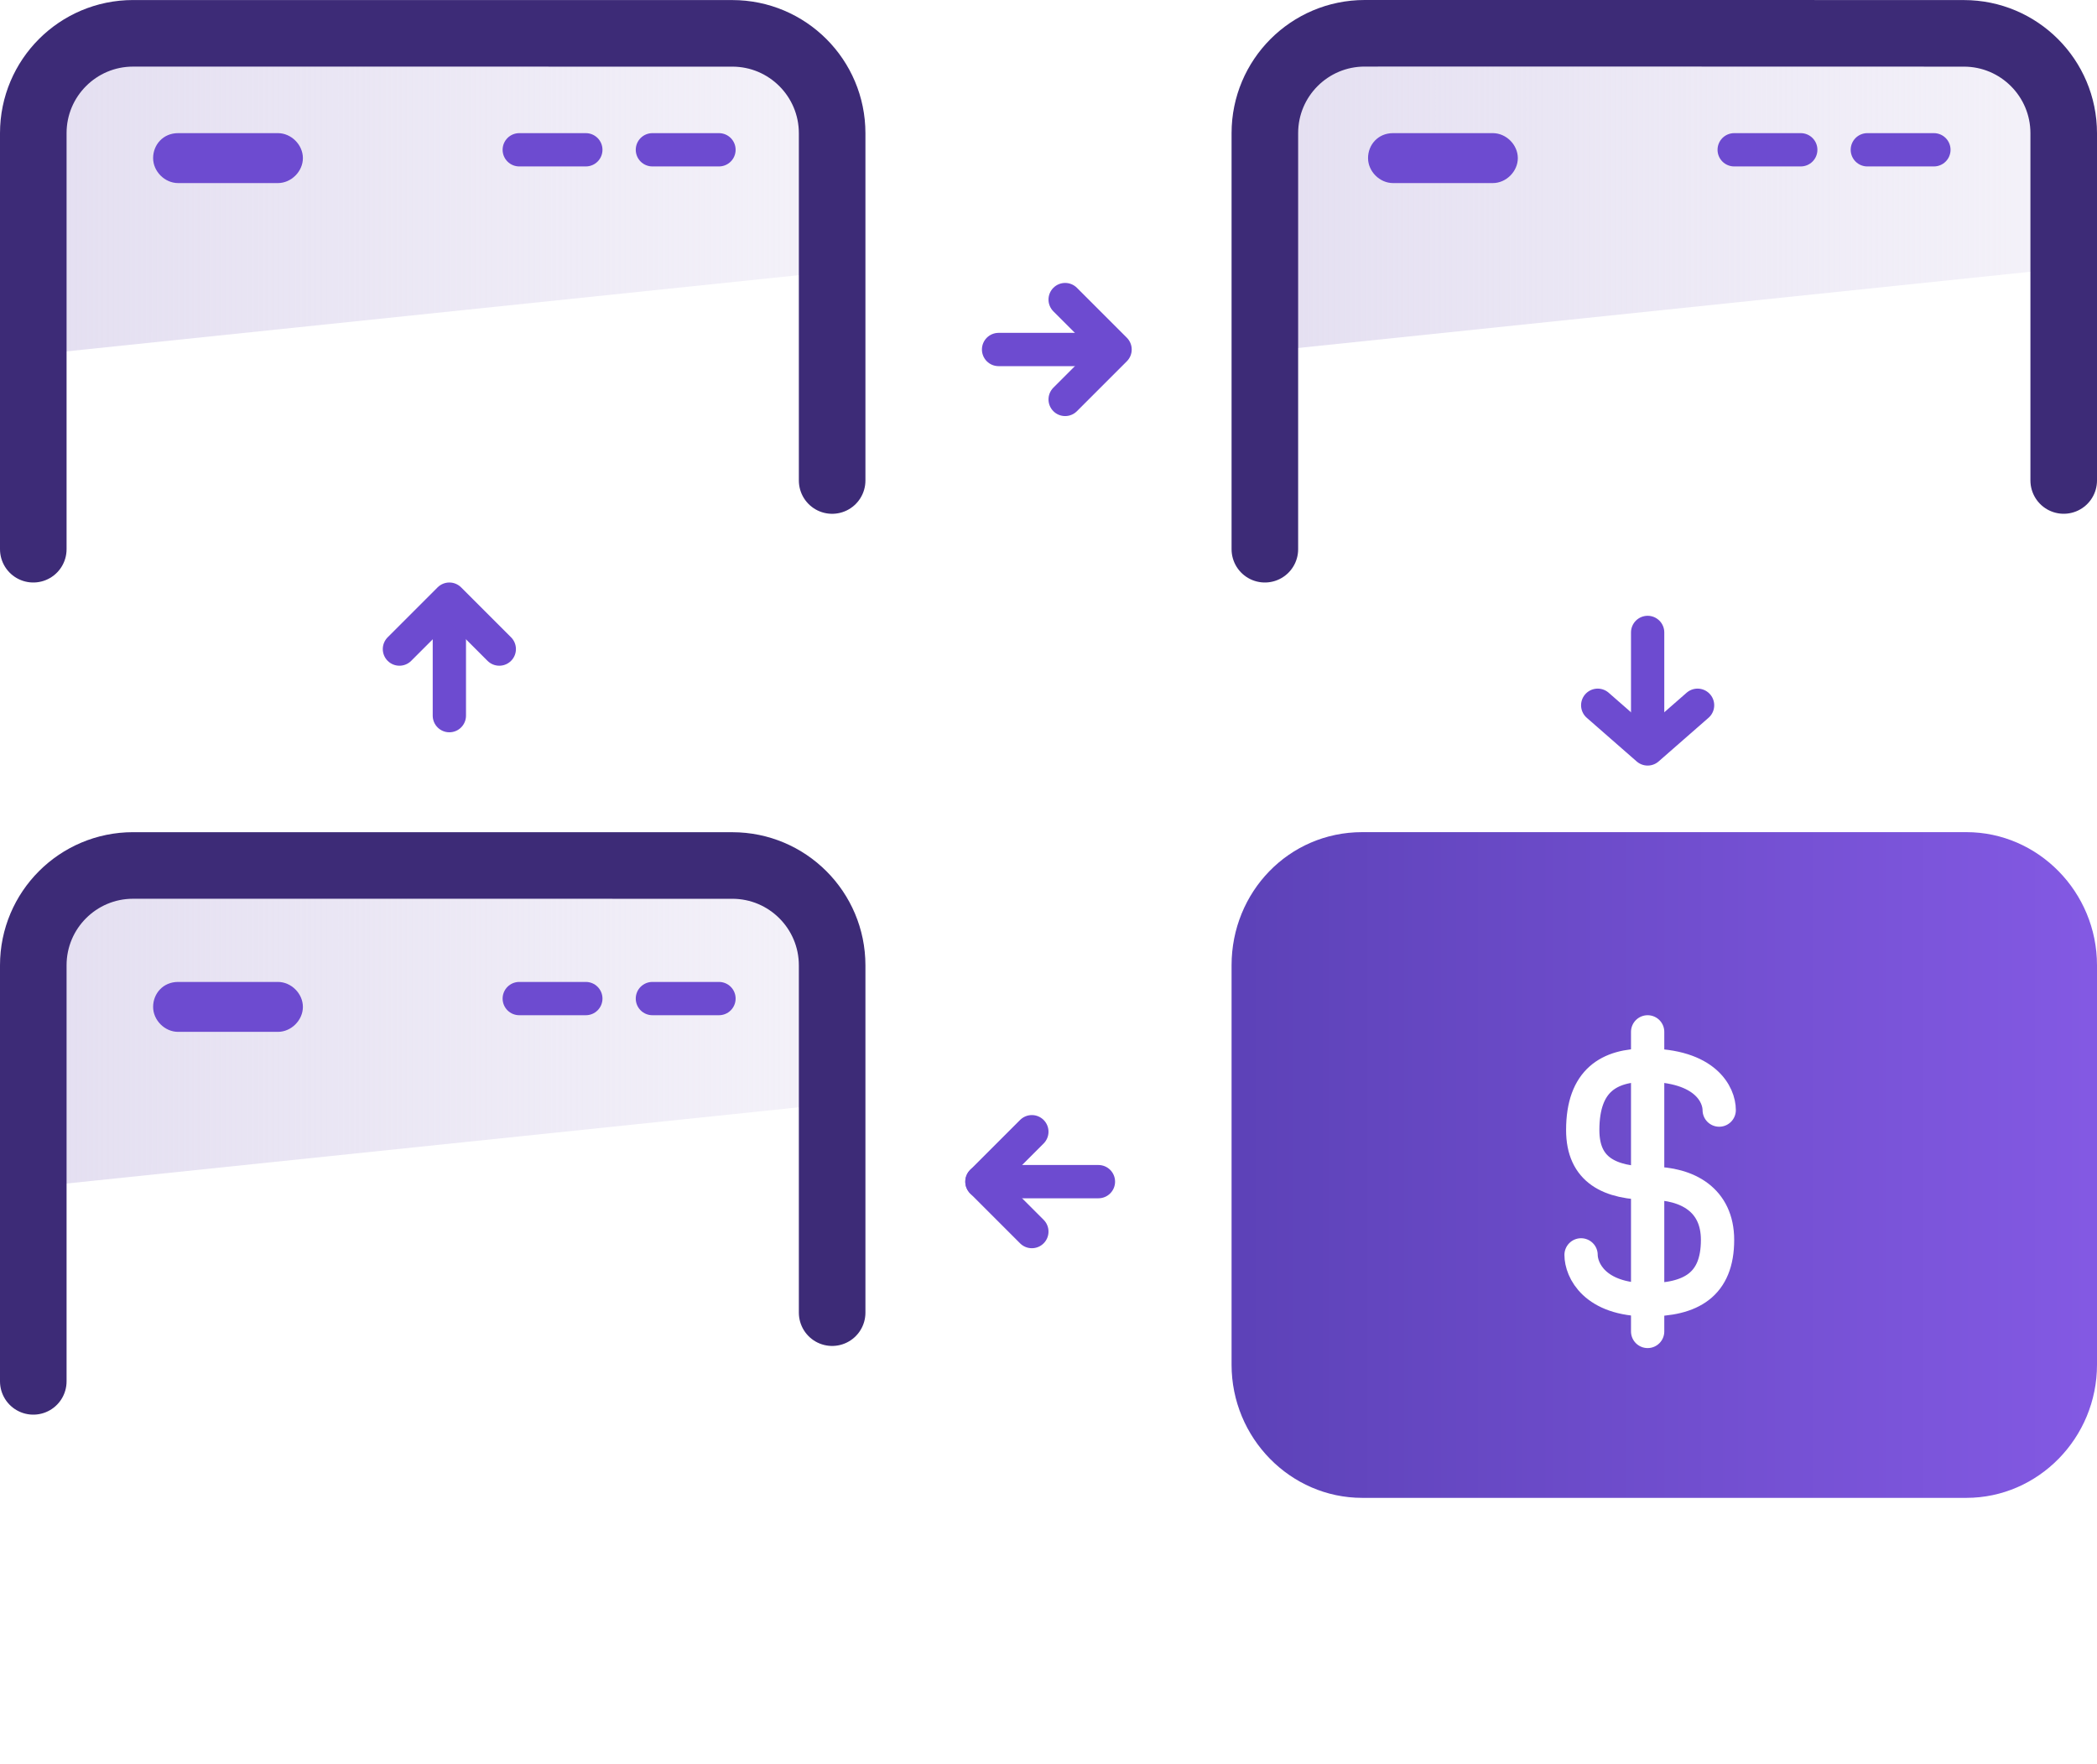
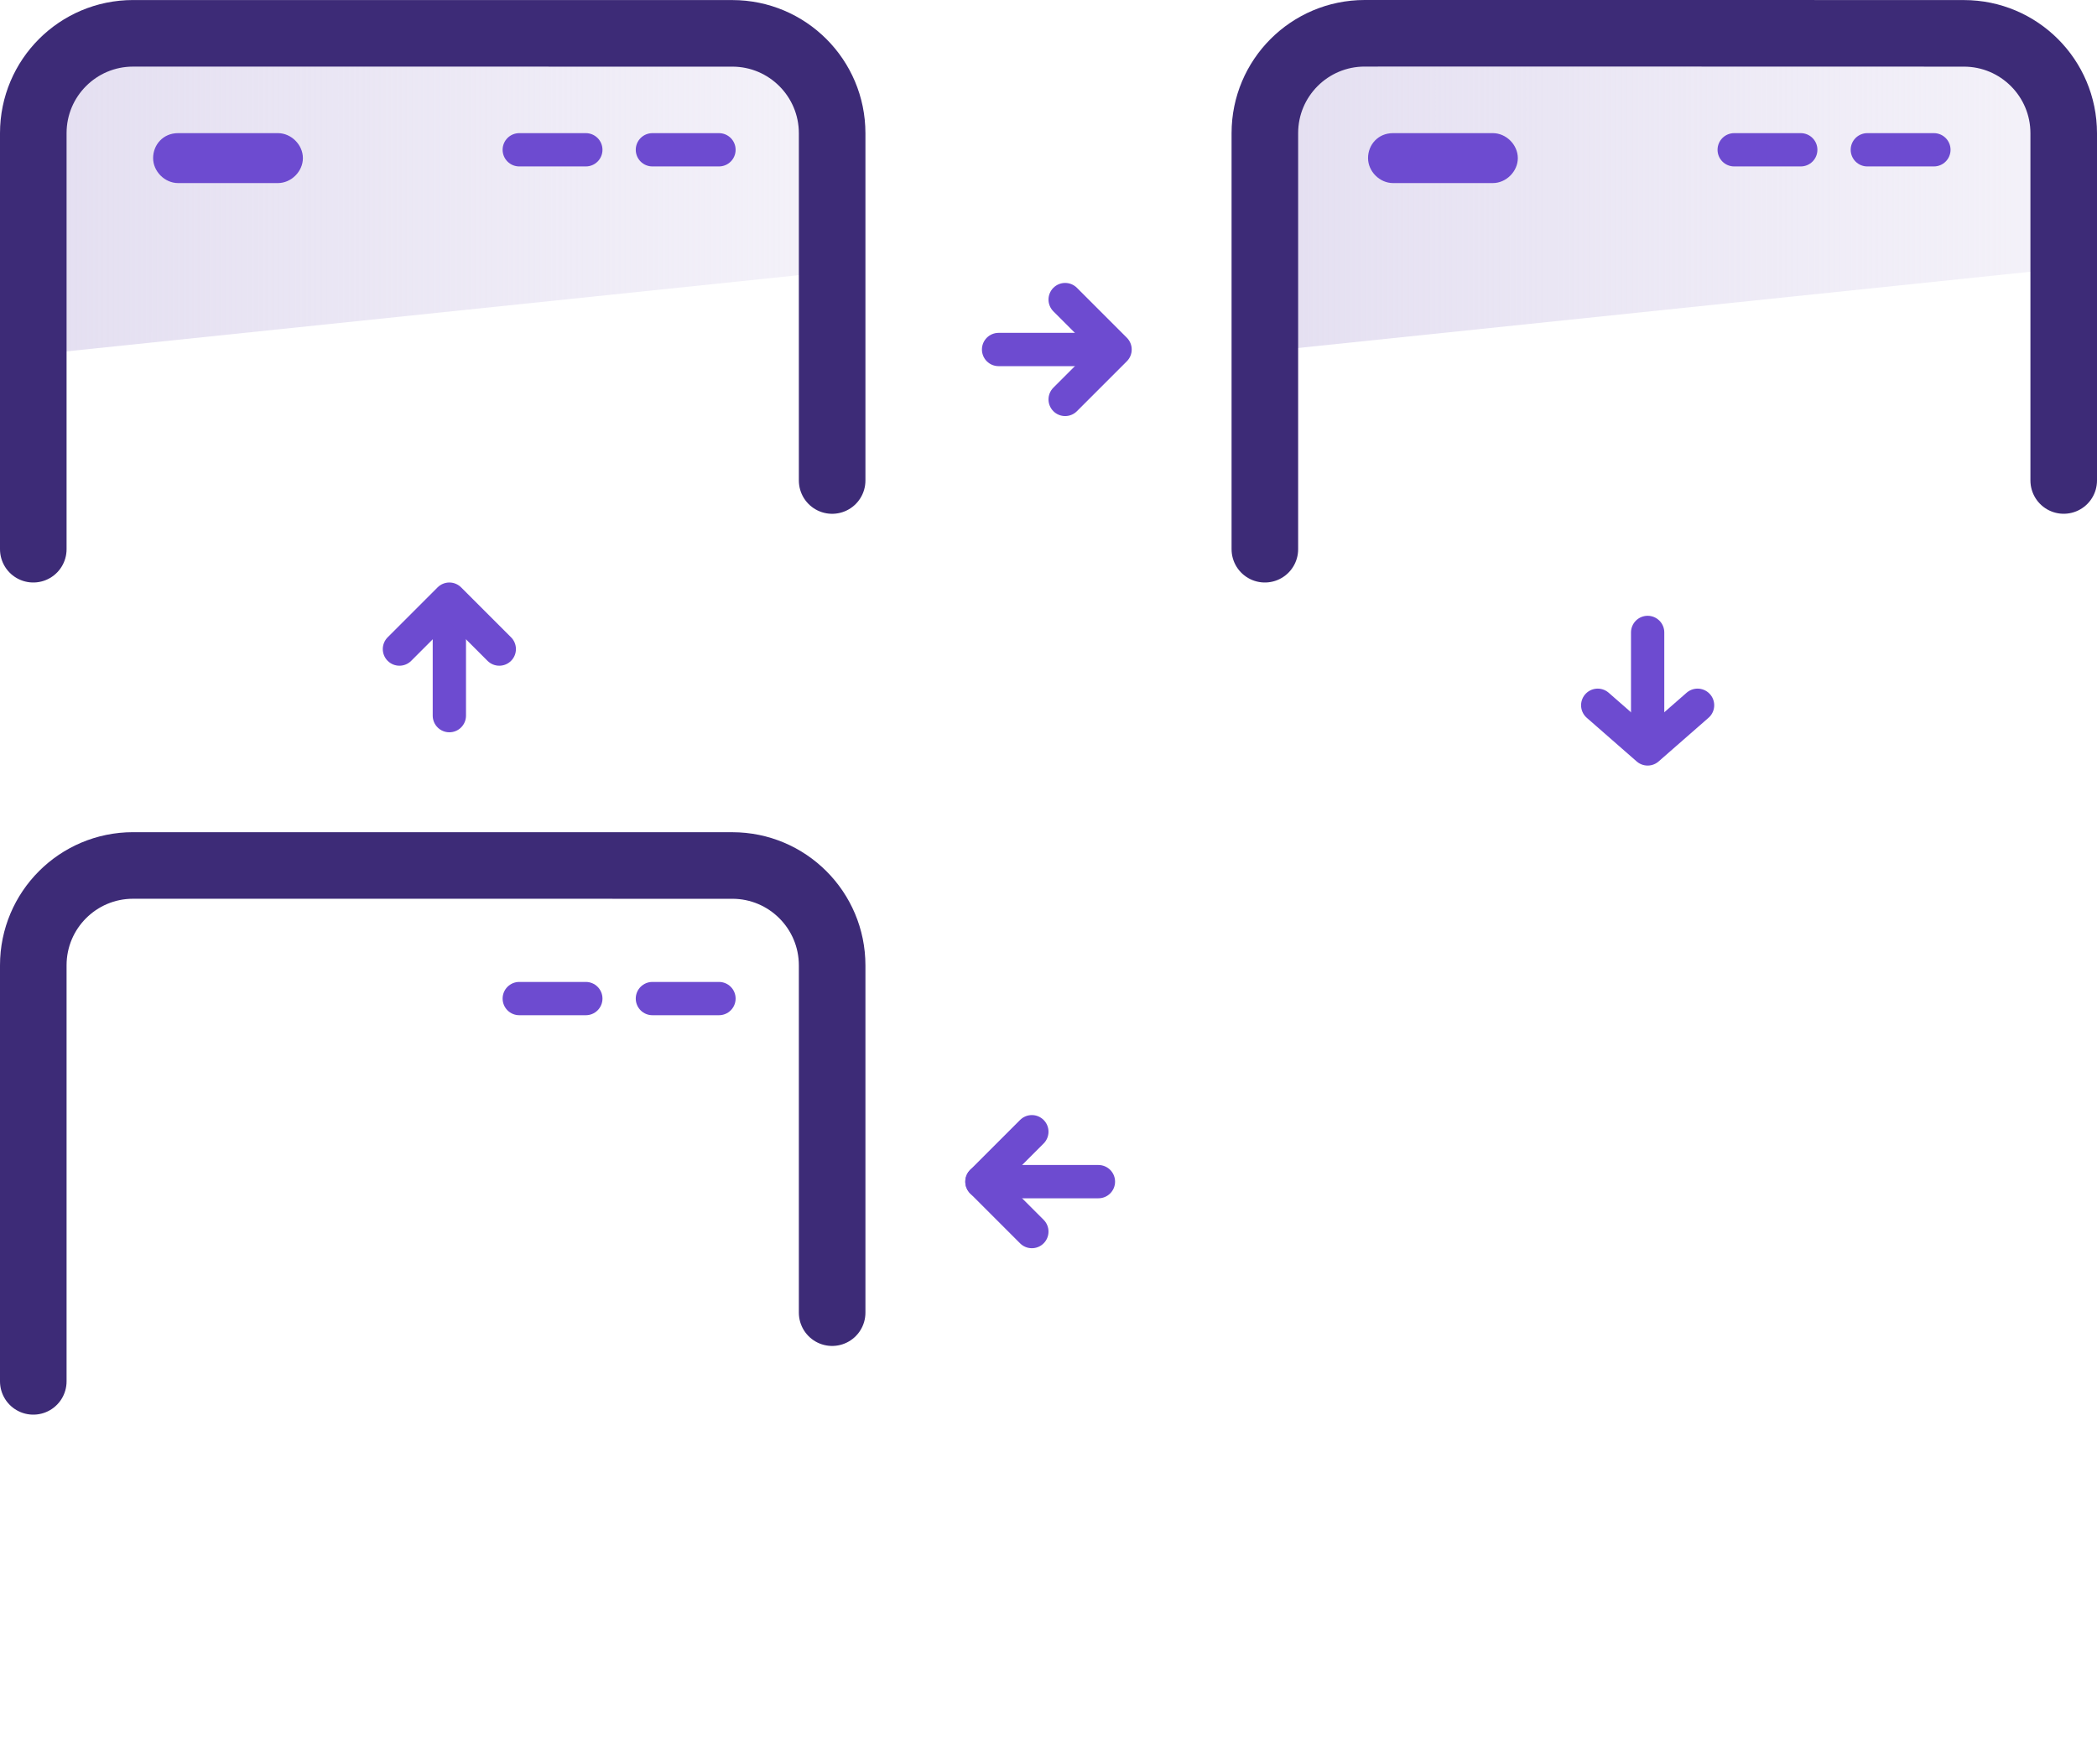
<svg xmlns="http://www.w3.org/2000/svg" width="63" height="53" viewBox="0 0 63 53" fill="none">
  <path fill-rule="evenodd" clip-rule="evenodd" d="M1.1 10.65L25.6 8.1V4C25.6 2.343 24.257 1 22.6 1H4.1C2.443 1 1.1 2.343 1.1 4V10.65Z" fill="url(&quot;#paint0_linear-nav-reseller&quot;)" />
  <path d="M25 14.436C25 10.382 25 7.547 25 4.003C25 2.346 23.657 1.002 22 1.002C15.999 1.001 9.999 0.999 3.998 1.001C2.342 1.001 1 2.344 1 4V16.5" stroke="#3D2B77" stroke-width="2px" stroke-linecap="round" stroke-linejoin="round" fill="none" />
  <path fill-rule="evenodd" clip-rule="evenodd" d="M37.6 10.6L62.1 8.05V4.45C62.1 2.793 60.757 1.45 59.1 1.45H40.6C38.943 1.45 37.6 2.793 37.6 4.45V10.6Z" fill="url(&quot;#paint1_linear-nav-reseller&quot;)" />
  <path d="M62 14.435C62 10.382 62 7.546 62 4.003C62 2.346 60.657 1.002 59 1.002C52.999 1.001 46.998 0.998 40.998 1C39.342 1.001 38 2.344 38 4V16.5" stroke="#3D2B77" stroke-width="2px" stroke-linecap="round" stroke-linejoin="round" fill="none" />
-   <path fill-rule="evenodd" clip-rule="evenodd" d="M1.1 35.65L25.6 33.1V29C25.6 27.343 24.257 26 22.6 26H4.1C2.443 26 1.1 27.343 1.1 29V35.65Z" fill="url(&quot;#paint2_linear-nav-reseller&quot;)" />
  <path d="M25 39.436C25 35.382 25 32.547 25 29.003C25 27.346 23.657 26.002 22 26.002C15.999 26.001 9.999 25.999 3.998 26.001C2.342 26.001 1 27.344 1 29V41.5" stroke="#3D2B77" stroke-width="2px" stroke-linecap="round" stroke-linejoin="round" fill="none" />
-   <path d="M40.925 25H59.075C61.234 25 63 26.8 63 29V41C63 43.2 61.234 45 59.075 45H40.925C38.766 45 37 43.2 37 41V29C37 26.8 38.717 25 40.925 25Z" fill="url(&quot;#paint3_linear-nav-reseller&quot;)" />
  <path d="M49.5 22.062V19" stroke="#6D4BD0" stroke-linecap="round" stroke-linejoin="round" fill="none" />
  <path d="M48 21.188L49.5 22.5L51 21.188" stroke="#6D4BD0" stroke-linecap="round" stroke-linejoin="round" fill="none" />
  <path d="M13.5 18.5V21.5" stroke="#6D4BD0" stroke-linecap="round" stroke-linejoin="round" fill="none" />
  <path d="M12 19.5L13.5 18L15 19.5" stroke="#6D4BD0" stroke-linecap="round" stroke-linejoin="round" fill="none" />
  <path d="M33 35.5H29.5" stroke="#6D4BD0" stroke-linecap="round" stroke-linejoin="round" fill="none" />
  <path d="M31 34L29.5 35.5L31 37" stroke="#6D4BD0" stroke-linecap="round" stroke-linejoin="round" fill="none" />
  <path d="M33 10.5H30" stroke="#6D4BD0" stroke-linecap="round" stroke-linejoin="round" fill="none" />
  <path d="M32 9L33.5 10.5L32 12" stroke="#6D4BD0" stroke-linecap="round" stroke-linejoin="round" fill="none" />
  <path d="M47.5 37.7C47.5 38.15 47.9 39.05 49.5 39.05C50.8 39.05 51.6 38.6 51.6 37.25C51.6 36.05 50.7 35.55 49.6 35.55C48.35 35.55 47.55 35.15 47.55 33.95C47.55 32.45 48.35 32 49.45 32C51.25 32 51.65 32.9 51.65 33.35" stroke="#FFFFFF" stroke-linecap="round" stroke-linejoin="round" fill="none" />
  <path d="M49.5 31V40" stroke="#FFFFFF" stroke-linecap="round" stroke-linejoin="round" fill="none" />
  <path d="M5.35 4H8.35C8.75 4 9.1 4.35 9.1 4.75C9.1 5.15 8.75 5.5 8.35 5.5H5.35C4.95 5.5 4.6 5.15 4.6 4.75C4.6 4.35 4.9 4 5.35 4Z" fill="#6D4BD0" />
  <path d="M15.6 4.5H17.6" stroke="#6D4BD0" stroke-linecap="round" stroke-linejoin="round" fill="none" />
  <path d="M19.6 4.5H21.6" stroke="#6D4BD0" stroke-linecap="round" stroke-linejoin="round" fill="none" />
  <path d="M52.1 4.5H54.1" stroke="#6D4BD0" stroke-linecap="round" stroke-linejoin="round" fill="none" />
  <path d="M56.1 4.5H58.1" stroke="#6D4BD0" stroke-linecap="round" stroke-linejoin="round" fill="none" />
  <path d="M15.6 30H17.6" stroke="#6D4BD0" stroke-linecap="round" stroke-linejoin="round" fill="none" />
  <path d="M19.6 30H21.6" stroke="#6D4BD0" stroke-linecap="round" stroke-linejoin="round" fill="none" />
-   <path d="M5.35 29.5H8.35C8.75 29.5 9.1 29.85 9.1 30.25C9.1 30.65 8.75 31 8.35 31H5.35C4.95 31 4.6 30.65 4.6 30.25C4.6 29.85 4.9 29.5 5.35 29.5Z" fill="#6D4BD0" />
  <path d="M41.85 4H44.85C45.25 4 45.6 4.35 45.6 4.75C45.6 5.15 45.25 5.5 44.85 5.5H41.85C41.45 5.5 41.1 5.15 41.1 4.75C41.1 4.35 41.4 4 41.85 4Z" fill="#6D4BD0" />
  <defs>
    <linearGradient id="paint0_linear-nav-reseller" x1="1.103" y1="5.058" x2="25.603" y2="5.058" gradientUnits="userSpaceOnUse">
      <stop stop-color="#E4DFF1" />
      <stop offset="1" stop-color="#E4DFF1" stop-opacity="0.4" />
    </linearGradient>
    <linearGradient id="paint1_linear-nav-reseller" x1="37.603" y1="5.298" x2="62.103" y2="5.298" gradientUnits="userSpaceOnUse">
      <stop stop-color="#E4DFF1" />
      <stop offset="1" stop-color="#E4DFF1" stop-opacity="0.4" />
    </linearGradient>
    <linearGradient id="paint2_linear-nav-reseller" x1="1.103" y1="30.058" x2="25.603" y2="30.058" gradientUnits="userSpaceOnUse">
      <stop stop-color="#E4DFF1" />
      <stop offset="1" stop-color="#E4DFF1" stop-opacity="0.4" />
    </linearGradient>
    <linearGradient id="paint3_linear-nav-reseller" x1="35.774" y1="33.249" x2="63" y2="33.249" gradientUnits="userSpaceOnUse">
      <stop offset="0.01" stop-color="#5B41B6" />
      <stop offset="0.993" stop-color="#8359E3" />
    </linearGradient>
    <linearGradient id="paint0_linear-nav-reseller" x1="1.103" y1="5.058" x2="25.603" y2="5.058" gradientUnits="userSpaceOnUse">
      <stop stop-color="#E4DFF1" />
      <stop offset="1" stop-color="#E4DFF1" stop-opacity="0.4" />
    </linearGradient>
    <linearGradient id="paint1_linear-nav-reseller" x1="37.603" y1="5.298" x2="62.103" y2="5.298" gradientUnits="userSpaceOnUse">
      <stop stop-color="#E4DFF1" />
      <stop offset="1" stop-color="#E4DFF1" stop-opacity="0.4" />
    </linearGradient>
    <linearGradient id="paint2_linear-nav-reseller" x1="1.103" y1="30.058" x2="25.603" y2="30.058" gradientUnits="userSpaceOnUse">
      <stop stop-color="#E4DFF1" />
      <stop offset="1" stop-color="#E4DFF1" stop-opacity="0.4" />
    </linearGradient>
    <linearGradient id="paint3_linear-nav-reseller" x1="35.774" y1="33.249" x2="63" y2="33.249" gradientUnits="userSpaceOnUse">
      <stop offset="0.01" stop-color="#5B41B6" />
      <stop offset="0.993" stop-color="#8359E3" />
    </linearGradient>
  </defs>
</svg>